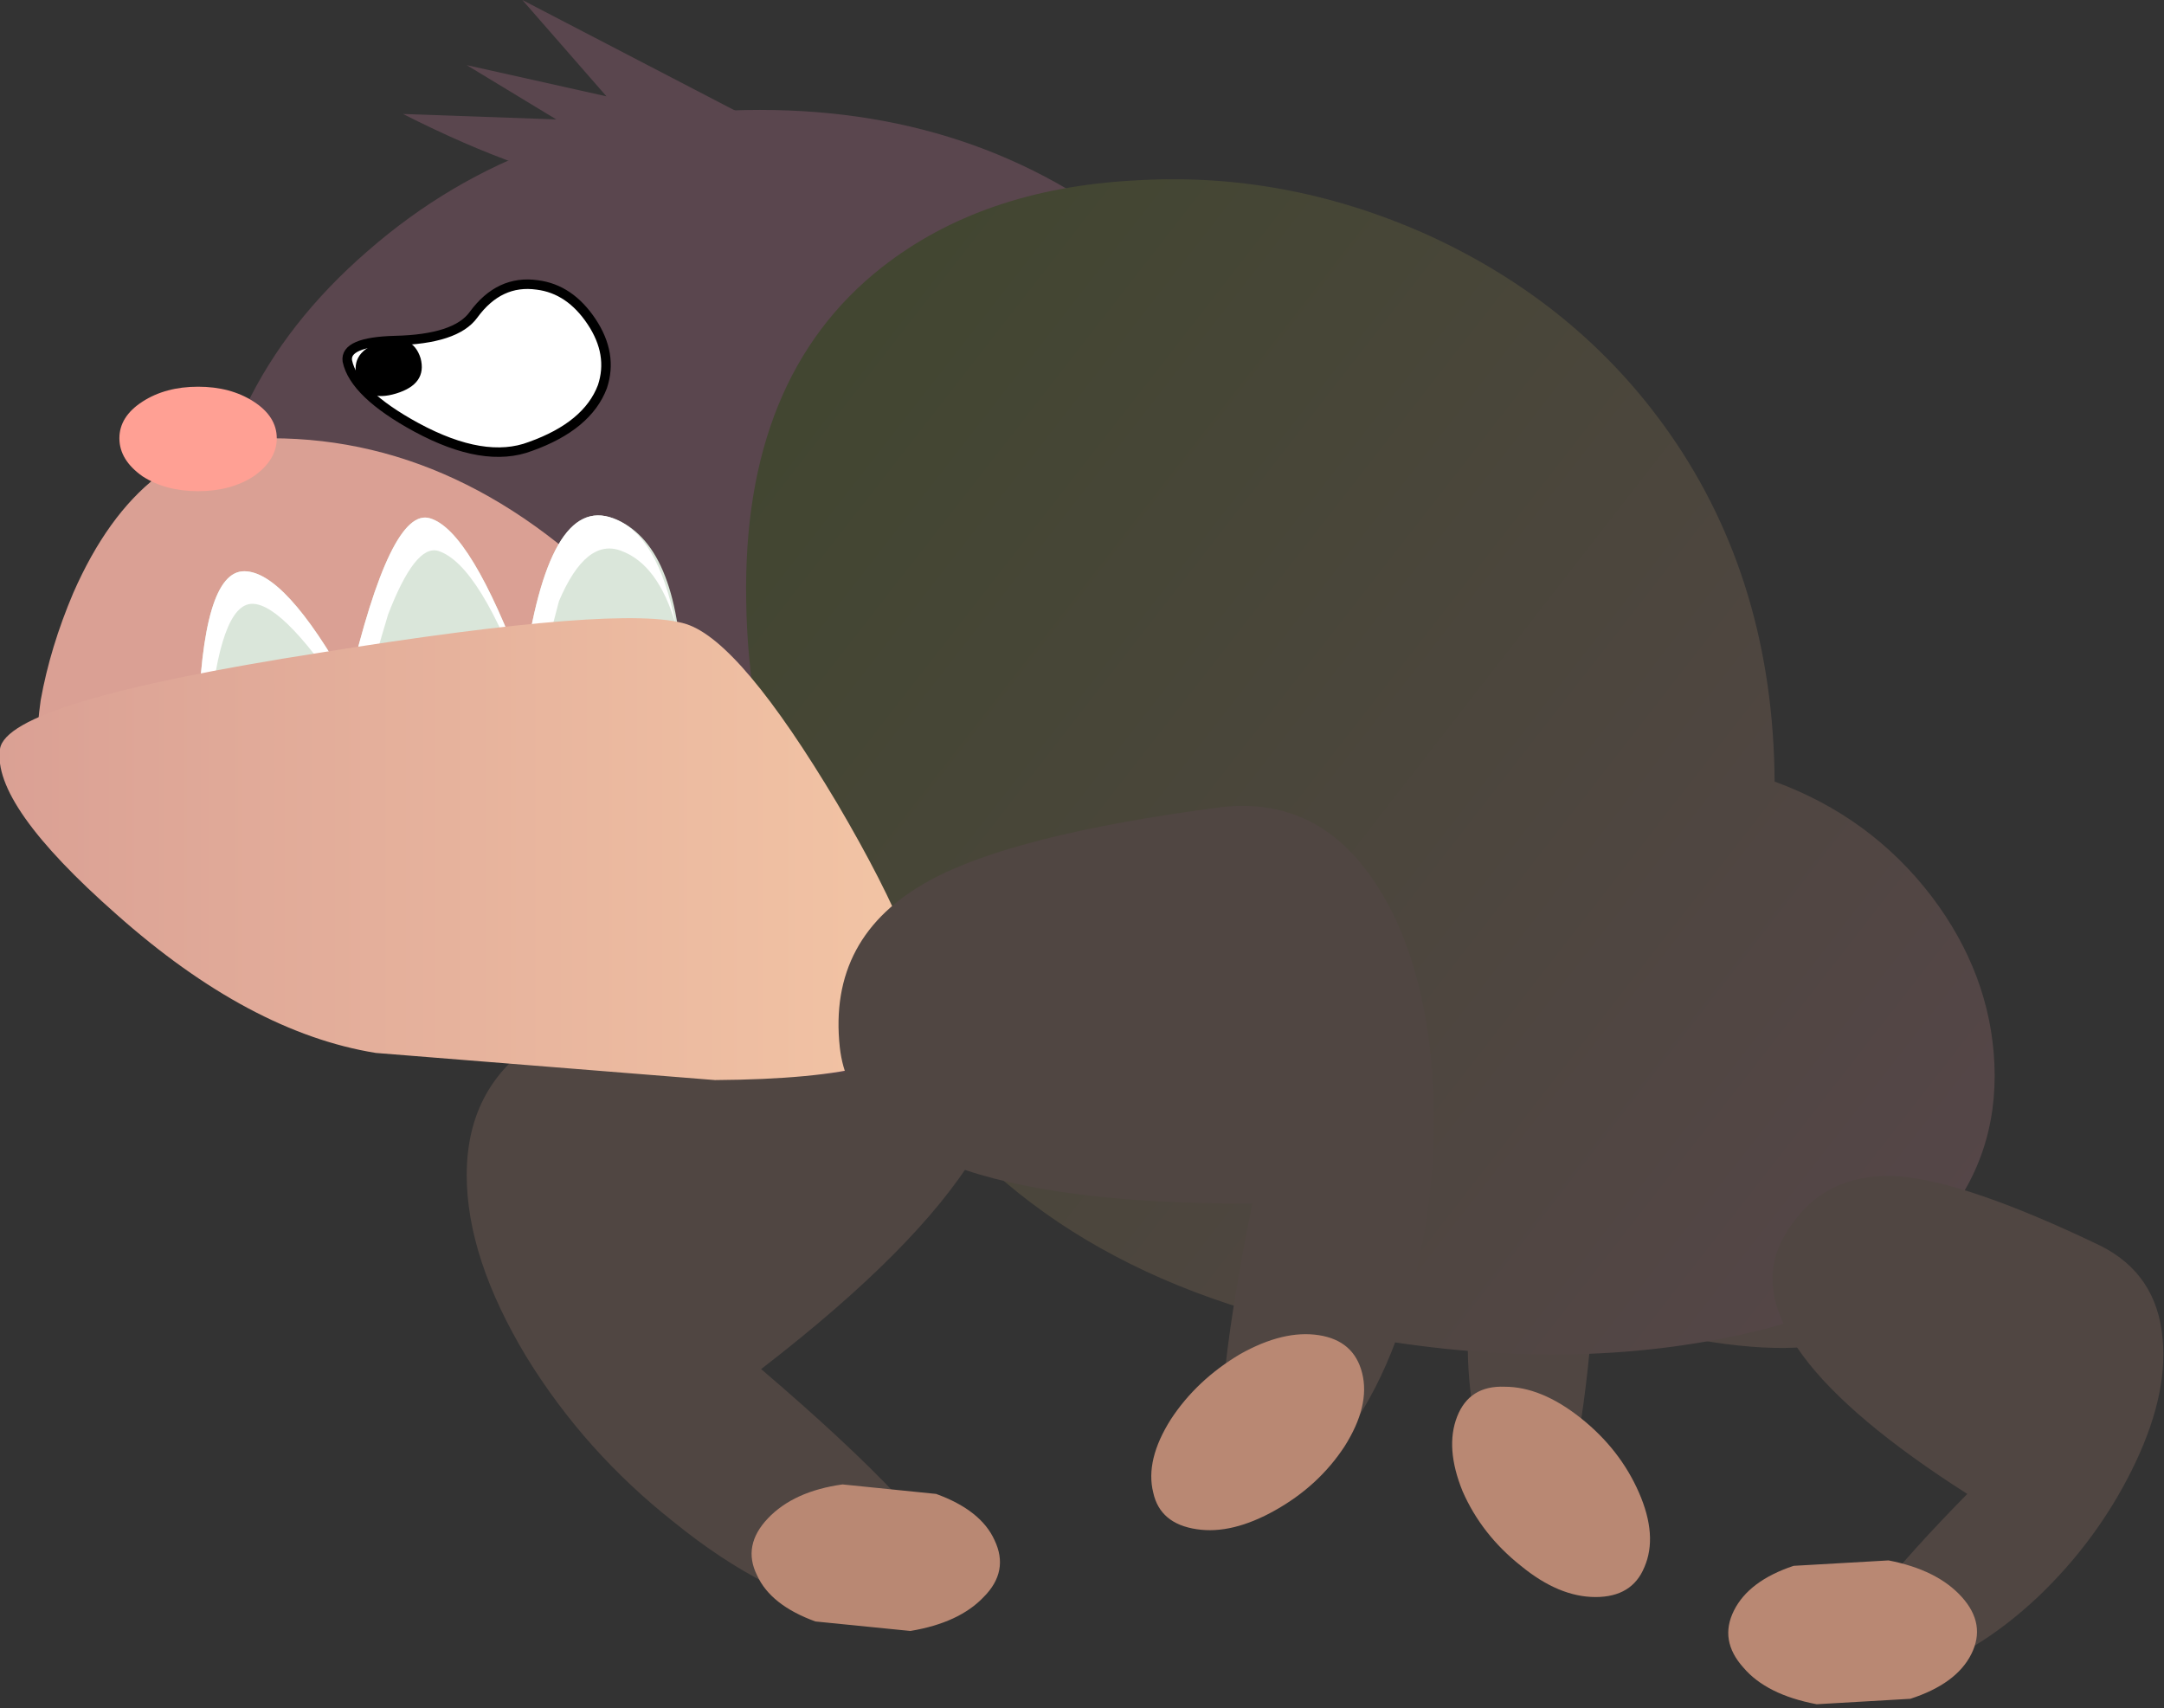
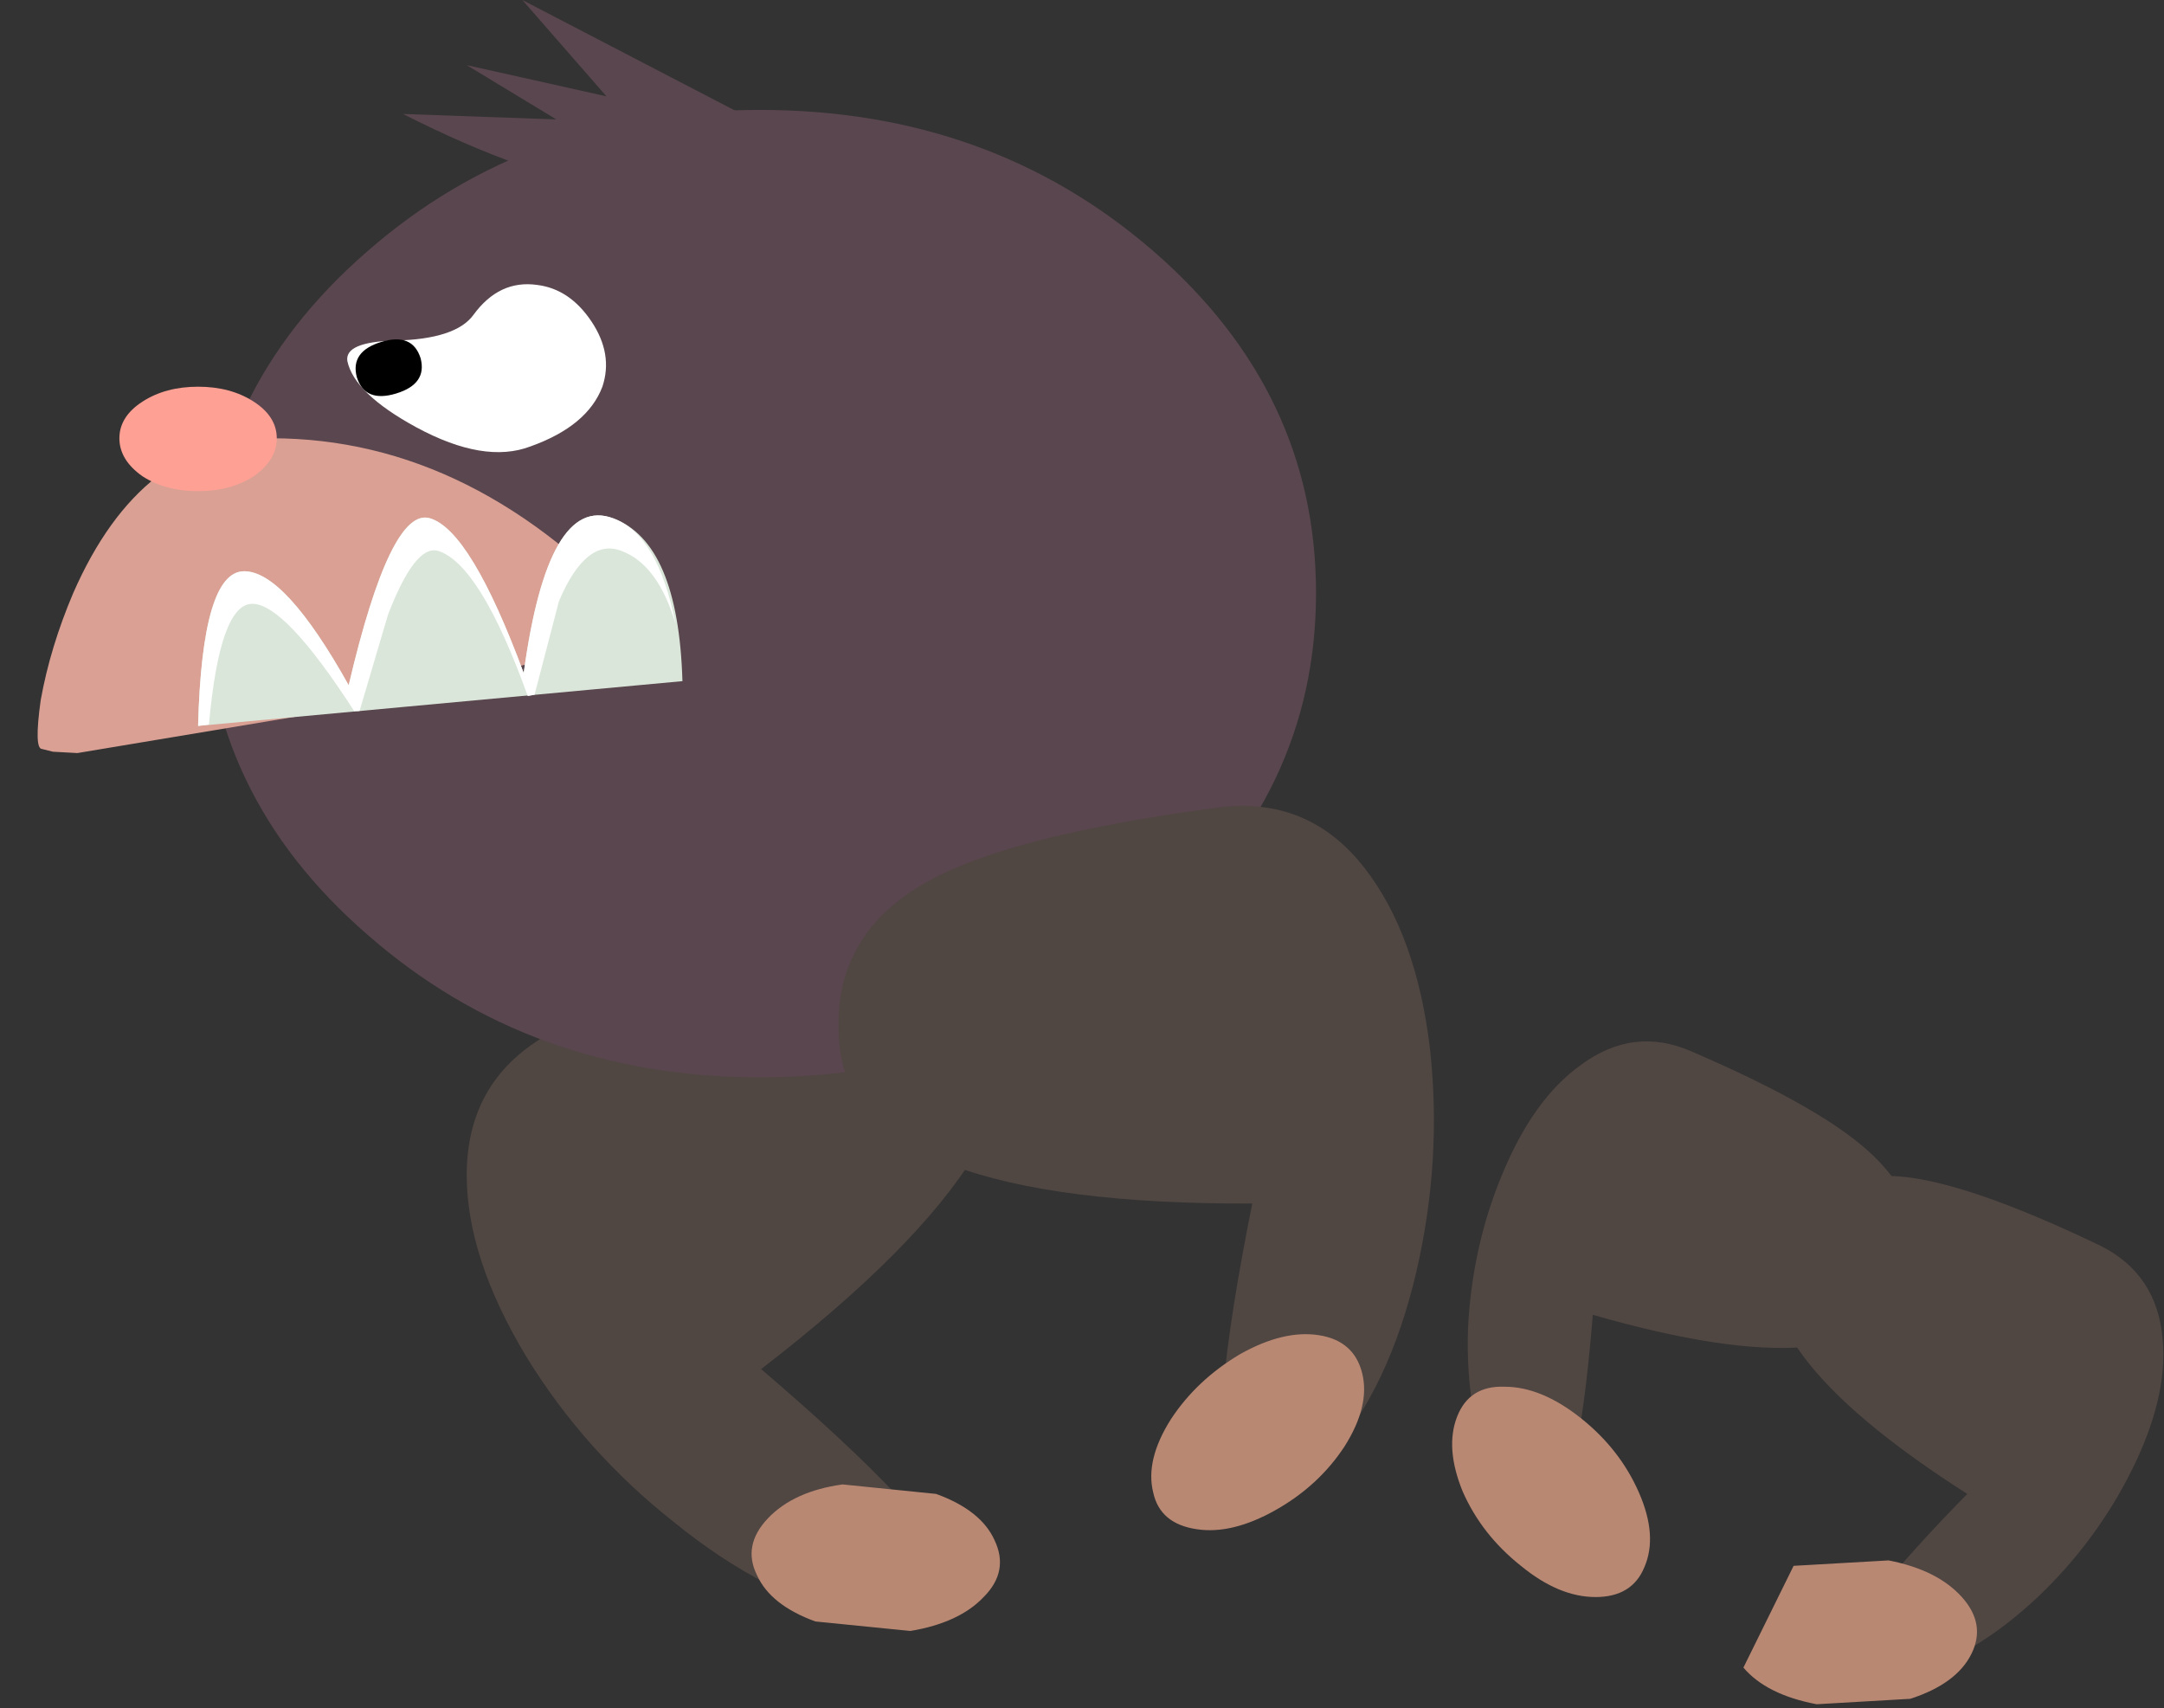
<svg xmlns="http://www.w3.org/2000/svg" height="62.95px" width="79.75px">
  <rect width="100%" height="100%" fill="#333333" stroke="none" />
  <g transform="matrix(1.0, 0.0, 0.0, 1.0, 39.9, 31.5)">
    <path d="M30.25 16.0 Q31.4 13.3 29.2 11.15 27.45 9.4 22.45 7.25 20.3 6.3 18.35 7.75 16.6 9.0 15.45 11.8 14.35 14.45 14.2 17.45 14.1 20.6 15.1 22.75 17.85 28.75 18.8 16.95 28.7 19.8 30.25 16.0" fill="#504642" fill-rule="evenodd" stroke="none" />
    <path d="M18.9 27.35 Q20.25 27.35 20.7 26.25 21.2 25.1 20.5 23.5 19.8 21.9 18.35 20.75 16.9 19.6 15.55 19.6 14.25 19.55 13.8 20.7 13.35 21.85 14.0 23.45 14.7 25.05 16.15 26.2 17.55 27.35 18.9 27.35" fill="#b98873" fill-rule="evenodd" stroke="none" />
    <path d="M-3.4 5.05 Q-5.55 1.55 -9.75 2.2 -13.25 2.8 -19.85 6.7 -22.7 8.4 -22.7 11.8 -22.7 14.85 -20.5 18.5 -18.35 22.0 -15.05 24.6 -11.6 27.4 -8.25 28.05 0.85 29.8 -11.85 18.95 -0.3 10.05 -3.4 5.05" fill="#504642" fill-rule="evenodd" stroke="none" />
    <path d="M-3.65 27.35 Q-2.7 26.4 -3.25 25.25 -3.75 24.15 -5.4 23.55 L-8.85 23.2 Q-10.65 23.45 -11.6 24.45 -12.55 25.45 -12.0 26.55 -11.5 27.65 -9.85 28.25 L-6.35 28.6 Q-4.55 28.3 -3.65 27.35" fill="#b98873" fill-rule="evenodd" stroke="none" />
    <path d="M-32.35 -9.65 Q-32.35 -2.25 -26.35 2.95 -20.35 8.2 -11.9 8.2 -3.4 8.2 2.6 2.95 8.6 -2.25 8.6 -9.65 8.6 -17.05 2.6 -22.25 -3.4 -27.45 -11.9 -27.45 -20.4 -27.45 -26.35 -22.25 -32.35 -17.05 -32.35 -9.65" fill="#5a464e" fill-rule="evenodd" stroke="none" />
    <path d="M-16.2 -8.5 Q-22.35 -15.35 -29.9 -15.35 -34.7 -15.35 -37.2 -9.65 -38.05 -7.65 -38.4 -5.7 -38.65 -3.9 -38.35 -3.9 L-37.95 -3.8 -37.05 -3.75 -28.65 -5.15 Q-18.45 -7.25 -16.2 -8.5" fill="#daa094" fill-rule="evenodd" stroke="none" />
-     <path d="M-12.4 -9.35 Q-12.3 -1.25 -7.1 7.15 -1.95 15.35 9.4 17.6 17.5 19.2 24.4 17.65 29.15 16.6 31.55 13.7 33.75 11.15 33.6 7.7 33.45 4.4 31.3 1.55 29.05 -1.4 25.5 -2.7 25.45 -10.05 21.65 -15.5 18.3 -20.3 12.7 -22.85 7.45 -25.2 1.9 -24.85 -3.7 -24.55 -7.4 -21.65 -12.55 -17.6 -12.4 -9.35" fill="url(#gradient0)" fill-rule="evenodd" stroke="none" />
    <path d="M-27.1 -18.2 Q-26.85 -17.0 -24.55 -15.75 -22.05 -14.4 -20.35 -15.05 -18.25 -15.8 -17.7 -17.25 -17.3 -18.45 -18.1 -19.65 -18.9 -20.85 -20.1 -21.0 -21.5 -21.2 -22.45 -19.9 -23.1 -19.0 -25.35 -18.95 -27.2 -18.9 -27.1 -18.2" fill="#ffffff" fill-rule="evenodd" stroke="none" />
-     <path d="M-27.1 -18.2 Q-27.2 -18.9 -25.35 -18.95 -23.1 -19.0 -22.45 -19.9 -21.5 -21.2 -20.1 -21.0 -18.9 -20.85 -18.1 -19.65 -17.3 -18.45 -17.7 -17.25 -18.25 -15.8 -20.35 -15.05 -22.05 -14.4 -24.55 -15.75 -26.85 -17.0 -27.1 -18.2 Z" fill="none" stroke="#000000" stroke-linecap="round" stroke-linejoin="round" stroke-width="0.35" />
    <path d="M-11.8 -26.9 L-20.65 -31.5 -17.55 -27.95 -22.7 -29.1 -19.4 -27.1 -25.05 -27.3 Q-20.4 -24.95 -17.25 -24.55 -14.1 -24.15 -11.8 -26.9" fill="#5a464e" fill-rule="evenodd" stroke="none" />
    <path d="M-26.75 -17.6 Q-26.45 -16.65 -25.3 -17.0 -24.15 -17.35 -24.4 -18.3 -24.7 -19.25 -25.85 -18.9 -27.0 -18.55 -26.75 -17.6" fill="#000000" fill-rule="evenodd" stroke="none" />
    <path d="M-35.5 -15.35 Q-35.5 -14.55 -34.65 -13.95 -33.8 -13.4 -32.6 -13.4 -31.4 -13.4 -30.55 -13.95 -29.7 -14.55 -29.7 -15.35 -29.7 -16.15 -30.55 -16.7 -31.4 -17.25 -32.6 -17.25 -33.8 -17.25 -34.65 -16.7 -35.5 -16.15 -35.5 -15.35" fill="#ffa094" fill-rule="evenodd" stroke="none" />
    <path d="M-32.6 -4.75 L-14.75 -6.4 Q-14.9 -11.5 -17.3 -12.4 -19.7 -13.3 -20.6 -6.7 -22.55 -11.95 -24.05 -12.4 -25.5 -12.85 -27.05 -6.25 -29.4 -10.45 -30.9 -10.45 -32.45 -10.45 -32.6 -4.75" fill="#dae6da" fill-rule="evenodd" stroke="none" />
    <path d="M-30.6 -9.25 Q-29.4 -9.25 -26.85 -5.3 L-26.65 -5.3 -25.6 -8.85 Q-24.6 -11.45 -23.75 -11.2 -22.2 -10.7 -20.45 -5.85 L-20.2 -5.9 -19.3 -9.35 Q-18.3 -11.7 -17.0 -11.2 -15.65 -10.7 -15.0 -8.5 -15.65 -11.8 -17.3 -12.4 -19.7 -13.3 -20.6 -6.7 -22.55 -11.95 -24.05 -12.4 -25.5 -12.85 -27.05 -6.25 -29.4 -10.45 -30.9 -10.45 -32.45 -10.45 -32.6 -4.75 L-32.2 -4.8 Q-31.8 -9.25 -30.6 -9.25" fill="#ffffff" fill-rule="evenodd" stroke="none" />
-     <path d="M-14.6 -8.5 Q-16.9 -9.25 -28.1 -7.45 -39.65 -5.65 -39.9 -3.9 -40.2 -1.85 -35.6 2.2 -30.7 6.55 -26.05 7.3 L-13.55 8.3 Q-6.05 8.25 -5.8 6.25 -5.55 4.05 -9.05 -1.9 -12.6 -7.85 -14.6 -8.5" fill="url(#gradient1)" fill-rule="evenodd" stroke="none" />
    <path d="M38.65 22.7 Q40.0 20.0 39.8 17.85 39.6 15.45 37.5 14.4 32.6 12.05 30.1 11.85 27.1 11.65 25.75 14.25 23.9 18.0 32.6 23.55 24.3 32.0 30.6 30.15 32.9 29.5 35.2 27.35 37.35 25.3 38.65 22.7" fill="#504642" fill-rule="evenodd" stroke="none" />
-     <path d="M24.35 29.95 Q25.2 30.95 27.05 31.3 L30.5 31.1 Q32.2 30.55 32.75 29.45 33.3 28.35 32.4 27.35 31.5 26.35 29.7 26.0 L26.2 26.2 Q24.55 26.75 24.0 27.85 23.45 28.95 24.35 29.95" fill="#b98873" fill-rule="evenodd" stroke="none" />
+     <path d="M24.35 29.95 Q25.2 30.95 27.05 31.3 L30.5 31.1 Q32.2 30.55 32.75 29.45 33.3 28.35 32.4 27.35 31.5 26.35 29.7 26.0 L26.2 26.2 " fill="#b98873" fill-rule="evenodd" stroke="none" />
    <path d="M-5.65 0.95 Q-9.4 3.0 -8.95 7.1 -8.3 12.9 6.25 12.85 2.95 29.25 9.05 22.2 11.3 19.65 12.3 15.35 13.25 11.25 12.8 7.15 12.3 2.95 10.4 0.5 8.35 -2.15 5.05 -1.75 -2.55 -0.75 -5.65 0.95" fill="#504642" fill-rule="evenodd" stroke="none" />
    <path d="M4.2 24.85 Q5.5 25.05 7.1 24.15 8.7 23.25 9.65 21.8 10.6 20.3 10.3 19.1 10.0 17.9 8.7 17.7 7.4 17.5 5.8 18.4 4.2 19.35 3.25 20.8 2.3 22.3 2.6 23.5 2.85 24.65 4.2 24.85" fill="#b98873" fill-rule="evenodd" stroke="none" />
  </g>
  <defs>
    <linearGradient gradientTransform="matrix(0.025, 0.02, 0.014, -0.018, 11.2, -1.75)" gradientUnits="userSpaceOnUse" id="gradient0" spreadMethod="pad" x1="-819.2" x2="819.2">
      <stop offset="0.0" stop-color="#424631" />
      <stop offset="1.0" stop-color="#554648" />
    </linearGradient>
    <linearGradient gradientTransform="matrix(0.021, 0.0, 0.0, -0.01, -22.85, -0.15)" gradientUnits="userSpaceOnUse" id="gradient1" spreadMethod="pad" x1="-819.2" x2="819.2">
      <stop offset="0.0" stop-color="#daa094" />
      <stop offset="0.996" stop-color="#f3c5a5" />
      <stop offset="1.0" stop-color="#f3c5a5" />
    </linearGradient>
  </defs>
</svg>